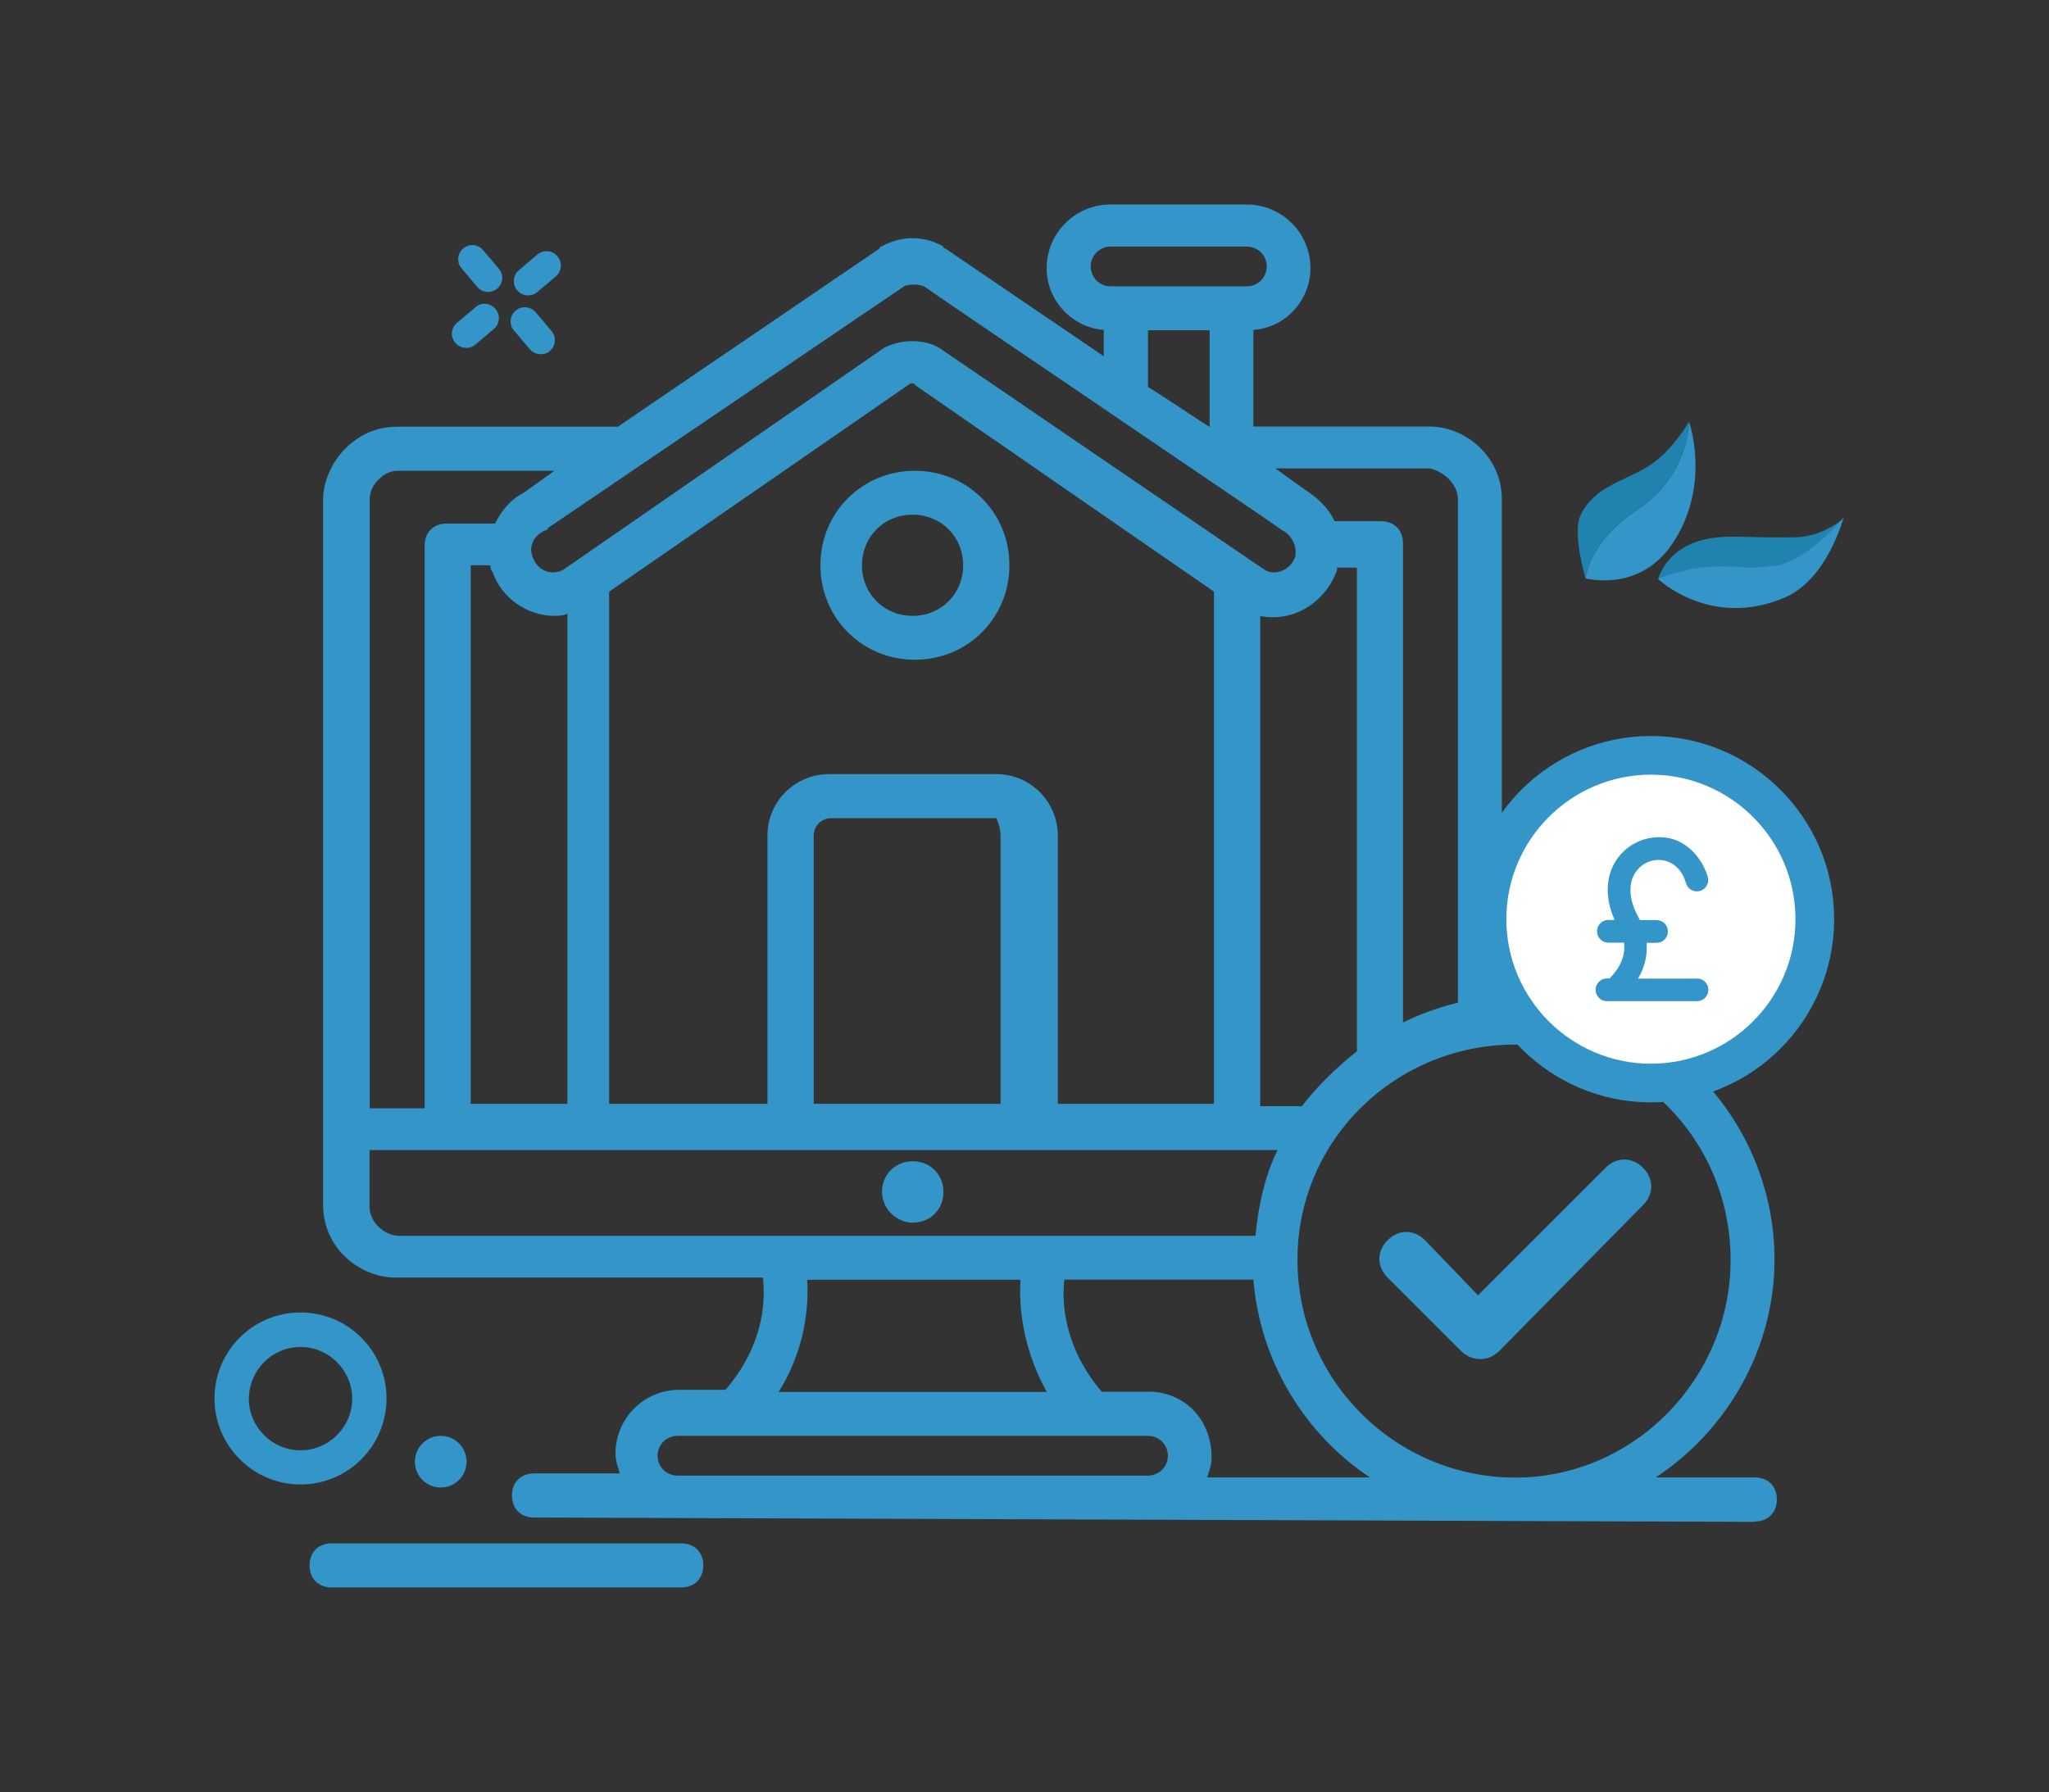
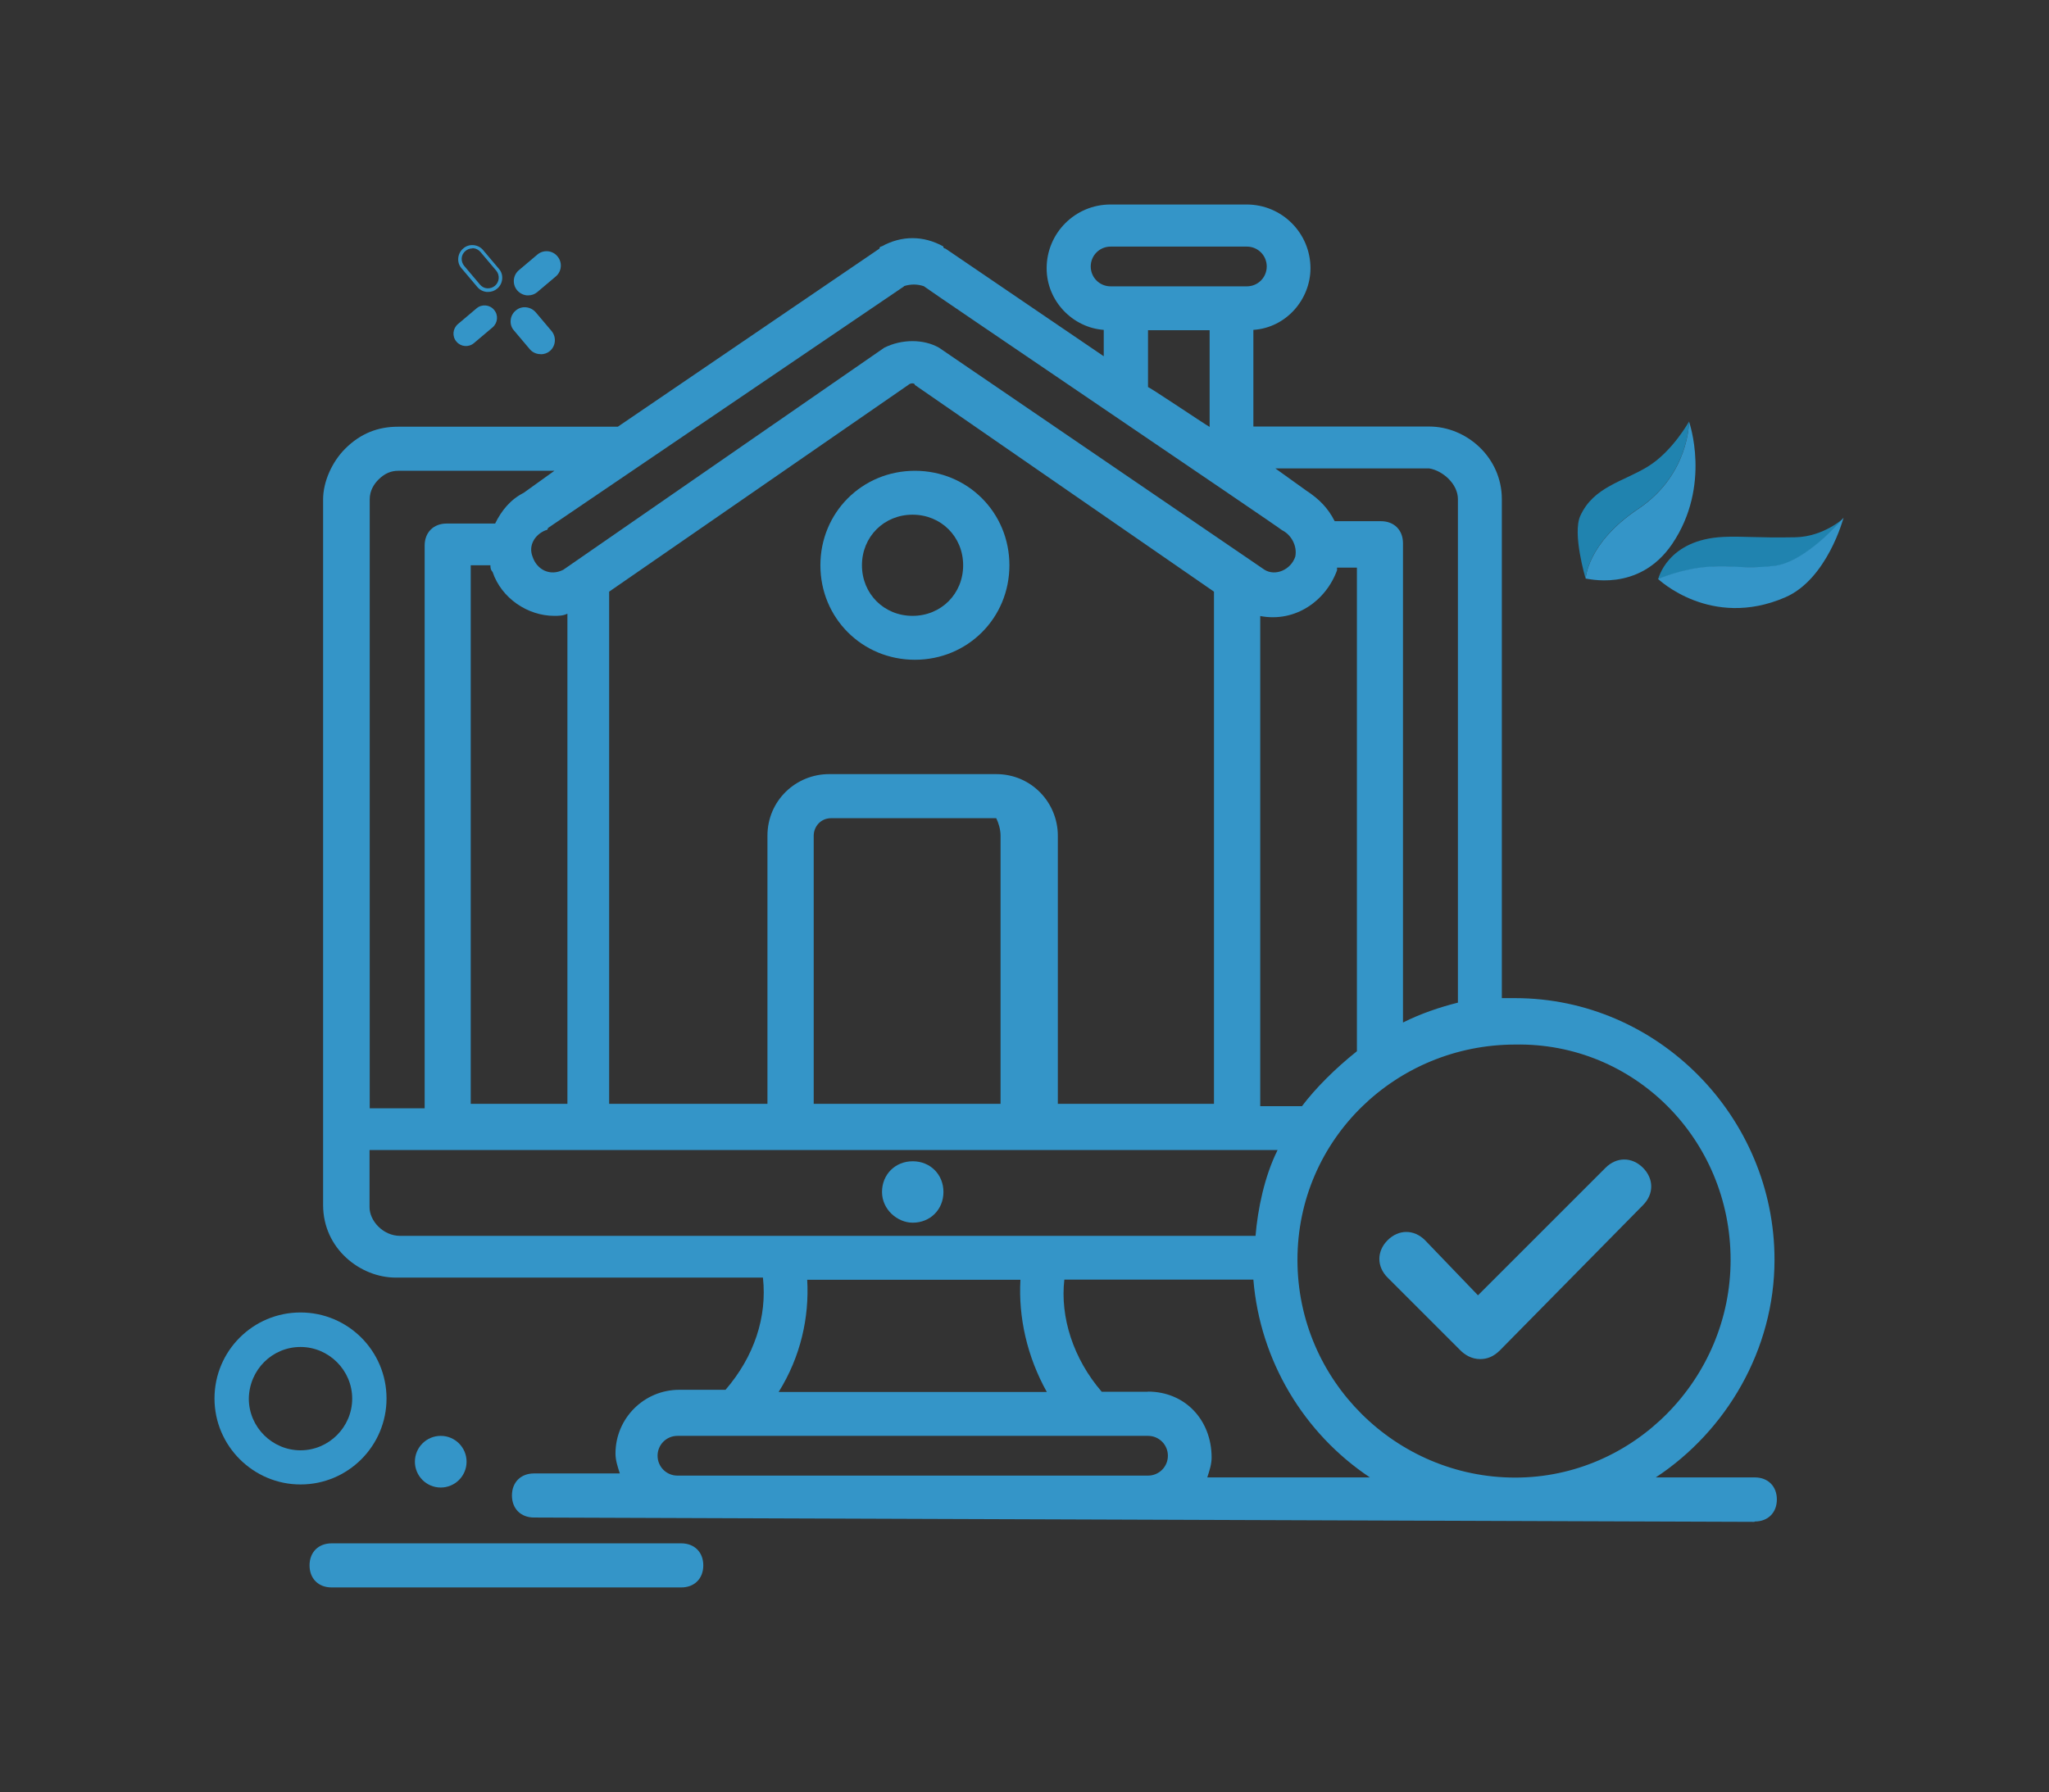
<svg xmlns="http://www.w3.org/2000/svg" id="Layer_1" data-name="Layer 1" viewBox="0 0 113.39 99.21">
  <rect x="0" y="0" width="113.39" height="99.21" fill="#333333" stroke="none" />
  <defs>
    <style>
      .cls-1 {
        fill: #2083af;
      }

      .cls-1, .cls-2, .cls-3 {
        stroke-width: 0px;
      }

      .cls-2 {
        fill: #fff;
      }

      .cls-3 {
        fill: #3495c8;
      }
    </style>
  </defs>
  <g>
    <path class="cls-1" d="M87.75,32.03c-.02-.05-.74-2.49-.3-3.47.73-1.62,2.39-1.9,3.75-2.74,1.36-.84,2.27-2.49,2.27-2.49,0,0,.03,2.93-2.81,4.83-2.84,1.9-2.91,3.87-2.91,3.87Z" />
    <path class="cls-3" d="M87.75,32.03c-.02-.05,2.91.83,4.78-1.91,2.2-3.24.94-6.78.94-6.78,0,0,.03,2.93-2.81,4.83-2.84,1.9-2.91,3.87-2.91,3.87Z" />
    <path class="cls-1" d="M91.76,32.07s.49-2.21,3.62-2.35c1.1-.05,1.76.06,3.97.02,1.57-.03,2.68-1.06,2.68-1.06,0,0-2.06,2.46-3.84,2.66-1.78.2-2.11-.05-3.62.05s-2.8.68-2.8.68Z" />
    <path class="cls-3" d="M91.76,32.05s2.91,2.79,7.02,1.02c2.34-1,3.24-4.41,3.24-4.41,0,0-2.06,2.46-3.84,2.66-1.78.2-2.11-.05-3.62.05s-2.8.68-2.8.68Z" />
  </g>
  <path class="cls-3" d="M16.63,82.17c2.63,0,4.76-2.13,4.76-4.76s-2.13-4.76-4.76-4.76-4.76,2.13-4.76,4.76,2.15,4.76,4.76,4.76ZM16.63,74.56c1.57,0,2.86,1.29,2.86,2.86s-1.29,2.86-2.86,2.86-2.86-1.29-2.86-2.86c.02-1.59,1.29-2.86,2.86-2.86Z" />
  <circle class="cls-3" cx="24.39" cy="80.91" r="1.43" />
  <g>
    <g>
-       <path class="cls-3" d="M27.53,14.93l-.87-1.03c-.24-.29-.68-.33-.97-.08-.29.25-.33.68-.08.97l.87,1.03c.24.29.68.33.97.08.29-.25.33-.68.08-.97Z" />
      <path class="cls-3" d="M27.01,16.16s-.05,0-.07,0c-.21-.02-.4-.12-.53-.28l-.87-1.03c-.14-.16-.2-.36-.18-.57.02-.21.12-.4.28-.53.16-.14.36-.2.57-.18.21.02.4.12.53.28l.87,1.03c.14.16.2.36.18.57-.02.21-.12.4-.28.53-.14.12-.32.18-.5.18ZM26.14,13.75c-.14,0-.27.05-.38.14-.12.1-.2.24-.21.4s.04.31.14.43l.87,1.03c.1.12.24.2.4.21.16.01.31-.04.43-.14.25-.21.28-.59.07-.84l-.87-1.03c-.1-.12-.25-.2-.4-.21-.02,0-.03,0-.05,0Z" />
    </g>
    <g>
      <path class="cls-3" d="M28.51,18.23l.87,1.03c.24.29.68.33.97.08.29-.25.33-.68.08-.97l-.87-1.03c-.24-.29-.68-.33-.97-.08-.29.25-.33.68-.08.97Z" />
      <path class="cls-3" d="M29.91,19.6s-.05,0-.07,0c-.21-.02-.4-.12-.53-.28l-.87-1.03c-.14-.16-.2-.36-.18-.57.02-.21.12-.4.28-.53.16-.14.36-.2.57-.18.21.02.4.12.54.28l.87,1.03c.28.33.24.83-.09,1.11-.14.12-.32.18-.51.18ZM29.04,17.19c-.14,0-.27.05-.38.14-.12.1-.2.24-.21.4s.04.31.14.43l.87,1.03c.1.12.24.2.4.21.16.01.31-.04.43-.14.25-.21.28-.59.07-.84l-.87-1.03c-.1-.12-.25-.2-.4-.21-.02,0-.03,0-.05,0Z" />
    </g>
    <g>
      <path class="cls-3" d="M30.79,14.25c-.25-.29-.68-.33-.97-.08l-1.03.87c-.29.25-.33.68-.08.97.25.29.68.33.97.08l1.03-.87c.29-.25.33-.68.08-.97Z" />
      <path class="cls-3" d="M29.23,16.35s-.04,0-.07,0c-.21-.02-.4-.12-.54-.28-.28-.33-.24-.83.09-1.11l1.03-.87c.33-.28.83-.24,1.11.1h0c.28.33.24.83-.09,1.11l-1.03.87c-.14.12-.32.18-.5.18ZM30.26,14.1c-.14,0-.27.05-.38.14l-1.03.87c-.25.21-.28.59-.07.84.1.12.25.2.4.21.15,0,.31-.04.43-.14l1.03-.87c.25-.21.28-.59.07-.84-.12-.14-.29-.21-.45-.21Z" />
    </g>
    <g>
      <path class="cls-3" d="M25.26,18.91c.24.29.68.33.97.08l1.03-.87c.29-.25.33-.68.08-.97-.24-.29-.68-.33-.97-.08l-1.03.87c-.29.25-.33.68-.08.97Z" />
-       <path class="cls-3" d="M25.79,19.25s-.05,0-.07,0c-.21-.02-.4-.12-.53-.28-.14-.16-.2-.36-.18-.57.02-.21.12-.4.28-.53l1.03-.87c.16-.14.36-.21.57-.18.21.02.4.12.53.28.28.33.24.83-.09,1.11l-1.03.87c-.14.12-.32.18-.5.18ZM26.82,17c-.14,0-.27.05-.38.14l-1.03.87c-.12.1-.19.24-.21.4-.01.16.04.31.14.43h0c.1.12.24.19.4.21.16.01.31-.04.43-.14l1.03-.87c.25-.21.28-.59.07-.84-.1-.12-.25-.2-.4-.21-.02,0-.03,0-.05,0Z" />
    </g>
  </g>
  <path class="cls-3" d="M18.35,87.87h19.35c.73,0,1.22-.49,1.22-1.22s-.49-1.22-1.22-1.22h-19.35c-.73,0-1.22.49-1.22,1.22s.49,1.22,1.22,1.22Z" />
  <path class="cls-3" d="M97.11,84.22c.73,0,1.22-.49,1.22-1.22s-.49-1.22-1.22-1.22h-5.48c3.89-2.56,6.57-7.06,6.57-12.05,0-7.91-6.45-14.48-14.36-14.48h-.73v-27.62c0-2.31-1.95-4.02-4.02-4.02h-9.73v-5.35c1.83-.12,3.16-1.7,3.16-3.41,0-1.95-1.58-3.53-3.53-3.53h-7.54c-1.95,0-3.53,1.58-3.53,3.53,0,1.83,1.46,3.29,3.16,3.41v1.46l-8.76-5.96s-.12,0-.12-.12c-1.1-.61-2.31-.61-3.41,0,0,0-.12,0-.12.12l-14.48,9.86h-12.17c-1.1,0-2.07.37-2.92,1.22-.73.73-1.22,1.83-1.22,2.8v39.06c0,2.43,2.07,4.02,4.02,4.02h20.32c.24,2.19-.49,4.38-2.07,6.21h-2.56c-1.95,0-3.53,1.58-3.53,3.53,0,.37.12.73.24,1.1h-4.75c-.73,0-1.22.49-1.22,1.22s.49,1.22,1.22,1.22l67.53.24ZM95.77,69.74c0,6.57-5.35,12.05-11.92,12.05s-12.05-5.35-12.05-12.05,5.48-11.92,12.05-11.92c6.57-.12,11.92,5.23,11.92,11.92ZM20.45,66.82v-3.16h50.25c-.73,1.46-1.1,3.29-1.22,4.75H22.15c-.97,0-1.7-.85-1.7-1.58h0ZM27.14,31.29c0,.12,0,.24.12.37.49,1.46,1.95,2.43,3.41,2.43.24,0,.49,0,.73-.12v27.13h-5.35v-29.81h1.1ZM73.99,31.54v-.12h1.1v26.77c-1.22.97-2.31,2.07-3.04,3.04h-2.31v-27.13c1.95.37,3.65-.85,4.26-2.56h0ZM55.13,45.29c.12.24.24.61.24.97v14.84h-10.34v-14.84c0-.49.37-.97.97-.97h9.13ZM67.3,61.1h-8.76v-14.84c0-1.83-1.46-3.41-3.41-3.41h-9.25c-1.83,0-3.41,1.46-3.41,3.41v14.84h-8.76v-28.35l16.55-11.44c.12-.12.37-.12.37,0l16.55,11.44v28.35h.12ZM80.68,27.64v27.86c-.97.24-2.07.61-3.04,1.1v-26.53c0-.73-.49-1.22-1.22-1.22h-2.56c-.37-.73-.85-1.22-1.58-1.7l-1.7-1.22h8.52c.73.12,1.58.85,1.58,1.7h0ZM60.36,14.75c0-.61.49-1.1,1.1-1.1h7.54c.61,0,1.1.49,1.1,1.1s-.49,1.1-1.1,1.1c-.49,0-7.67,0-7.54,0-.61,0-1.1-.49-1.1-1.1ZM63.53,21.44v-3.16h3.41v5.35c-.24-.12-3.65-2.43-3.41-2.19ZM50.02,15.84c.37-.12.73-.12,1.1,0,.12.12,19.71,13.38,19.83,13.51.49.24.85.85.73,1.46-.24.73-1.1,1.1-1.7.73l-18.01-12.29c-.85-.49-2.07-.49-3.04,0l-17.76,12.29c-.73.37-1.46,0-1.7-.73-.24-.61.12-1.22.73-1.46,0,0,.12,0,.12-.12l19.71-13.38ZM20.94,26.55c.37-.37.73-.49,1.1-.49h8.64l-1.7,1.22c-.73.37-1.22.97-1.58,1.7h-2.68c-.73,0-1.22.49-1.22,1.22v31.15h-3.04V27.64c0-.49.24-.85.49-1.1ZM44.67,70.84h11.8c-.12,2.07.37,4.26,1.46,6.21h-14.84c1.22-1.95,1.7-4.14,1.58-6.21ZM37.49,79.48h26.04c.61,0,1.1.49,1.1,1.1s-.49,1.1-1.1,1.1h-26.04c-.61,0-1.1-.49-1.1-1.1s.49-1.1,1.1-1.1ZM63.53,77.04h-2.56c-1.58-1.83-2.31-4.14-2.07-6.21h10.46c.37,4.5,2.8,8.52,6.45,10.95h-9c.12-.37.24-.73.24-1.1,0-2.07-1.46-3.65-3.53-3.65h0Z" />
  <path class="cls-3" d="M50.51,67.68c.97,0,1.7-.73,1.7-1.7s-.73-1.7-1.7-1.7-1.7.73-1.7,1.7.85,1.7,1.7,1.7Z" />
  <path class="cls-3" d="M45.4,31.29c0,2.92,2.31,5.23,5.23,5.23s5.23-2.31,5.23-5.23-2.31-5.23-5.23-5.23-5.23,2.31-5.23,5.23ZM53.3,31.29c0,1.58-1.22,2.8-2.8,2.8s-2.8-1.22-2.8-2.8,1.22-2.8,2.8-2.8,2.8,1.22,2.8,2.8Z" />
  <path class="cls-3" d="M78.86,68.65c-.61-.61-1.46-.61-2.07,0s-.61,1.46,0,2.07l4.02,4.02c.24.24.61.49,1.1.49.37,0,.73-.12,1.1-.49l7.91-8.03c.61-.61.61-1.46,0-2.07s-1.46-.61-2.07,0l-7.06,7.06-2.92-3.04Z" />
  <g>
-     <circle class="cls-2" cx="91.36" cy="50.89" r="9.07" />
-     <path class="cls-3" d="M91.36,61.02c-5.59,0-10.14-4.55-10.14-10.14s4.55-10.14,10.14-10.14,10.14,4.55,10.14,10.14-4.55,10.14-10.14,10.14ZM91.36,42.88c-4.41,0-8,3.59-8,8s3.59,8,8,8,8-3.59,8-8-3.59-8-8-8Z" />
-   </g>
-   <path class="cls-3" d="M93.9,54.17h-3.25c.32-.55.54-1.23.47-1.98h.55c.35,0,.63-.28.63-.63s-.28-.63-.63-.63h-.92s-.05-.09-.07-.14c-1.71-3.06,1.92-4.36,2.62-1.91.09.33.43.53.77.44.33-.09.53-.43.44-.77-.21-.76-1.03-2.21-2.69-2.21-1.94,0-3.63,1.96-2.47,4.58h-.34c-.35,0-.63.28-.63.63s.28.63.63.63h.86c.11.75-.27,1.46-.8,1.98h-.14c-.35,0-.63.28-.63.63s.28.63.63.63h4.98c.35,0,.63-.28.63-.63s-.28-.63-.63-.63Z" />
+     </g>
</svg>